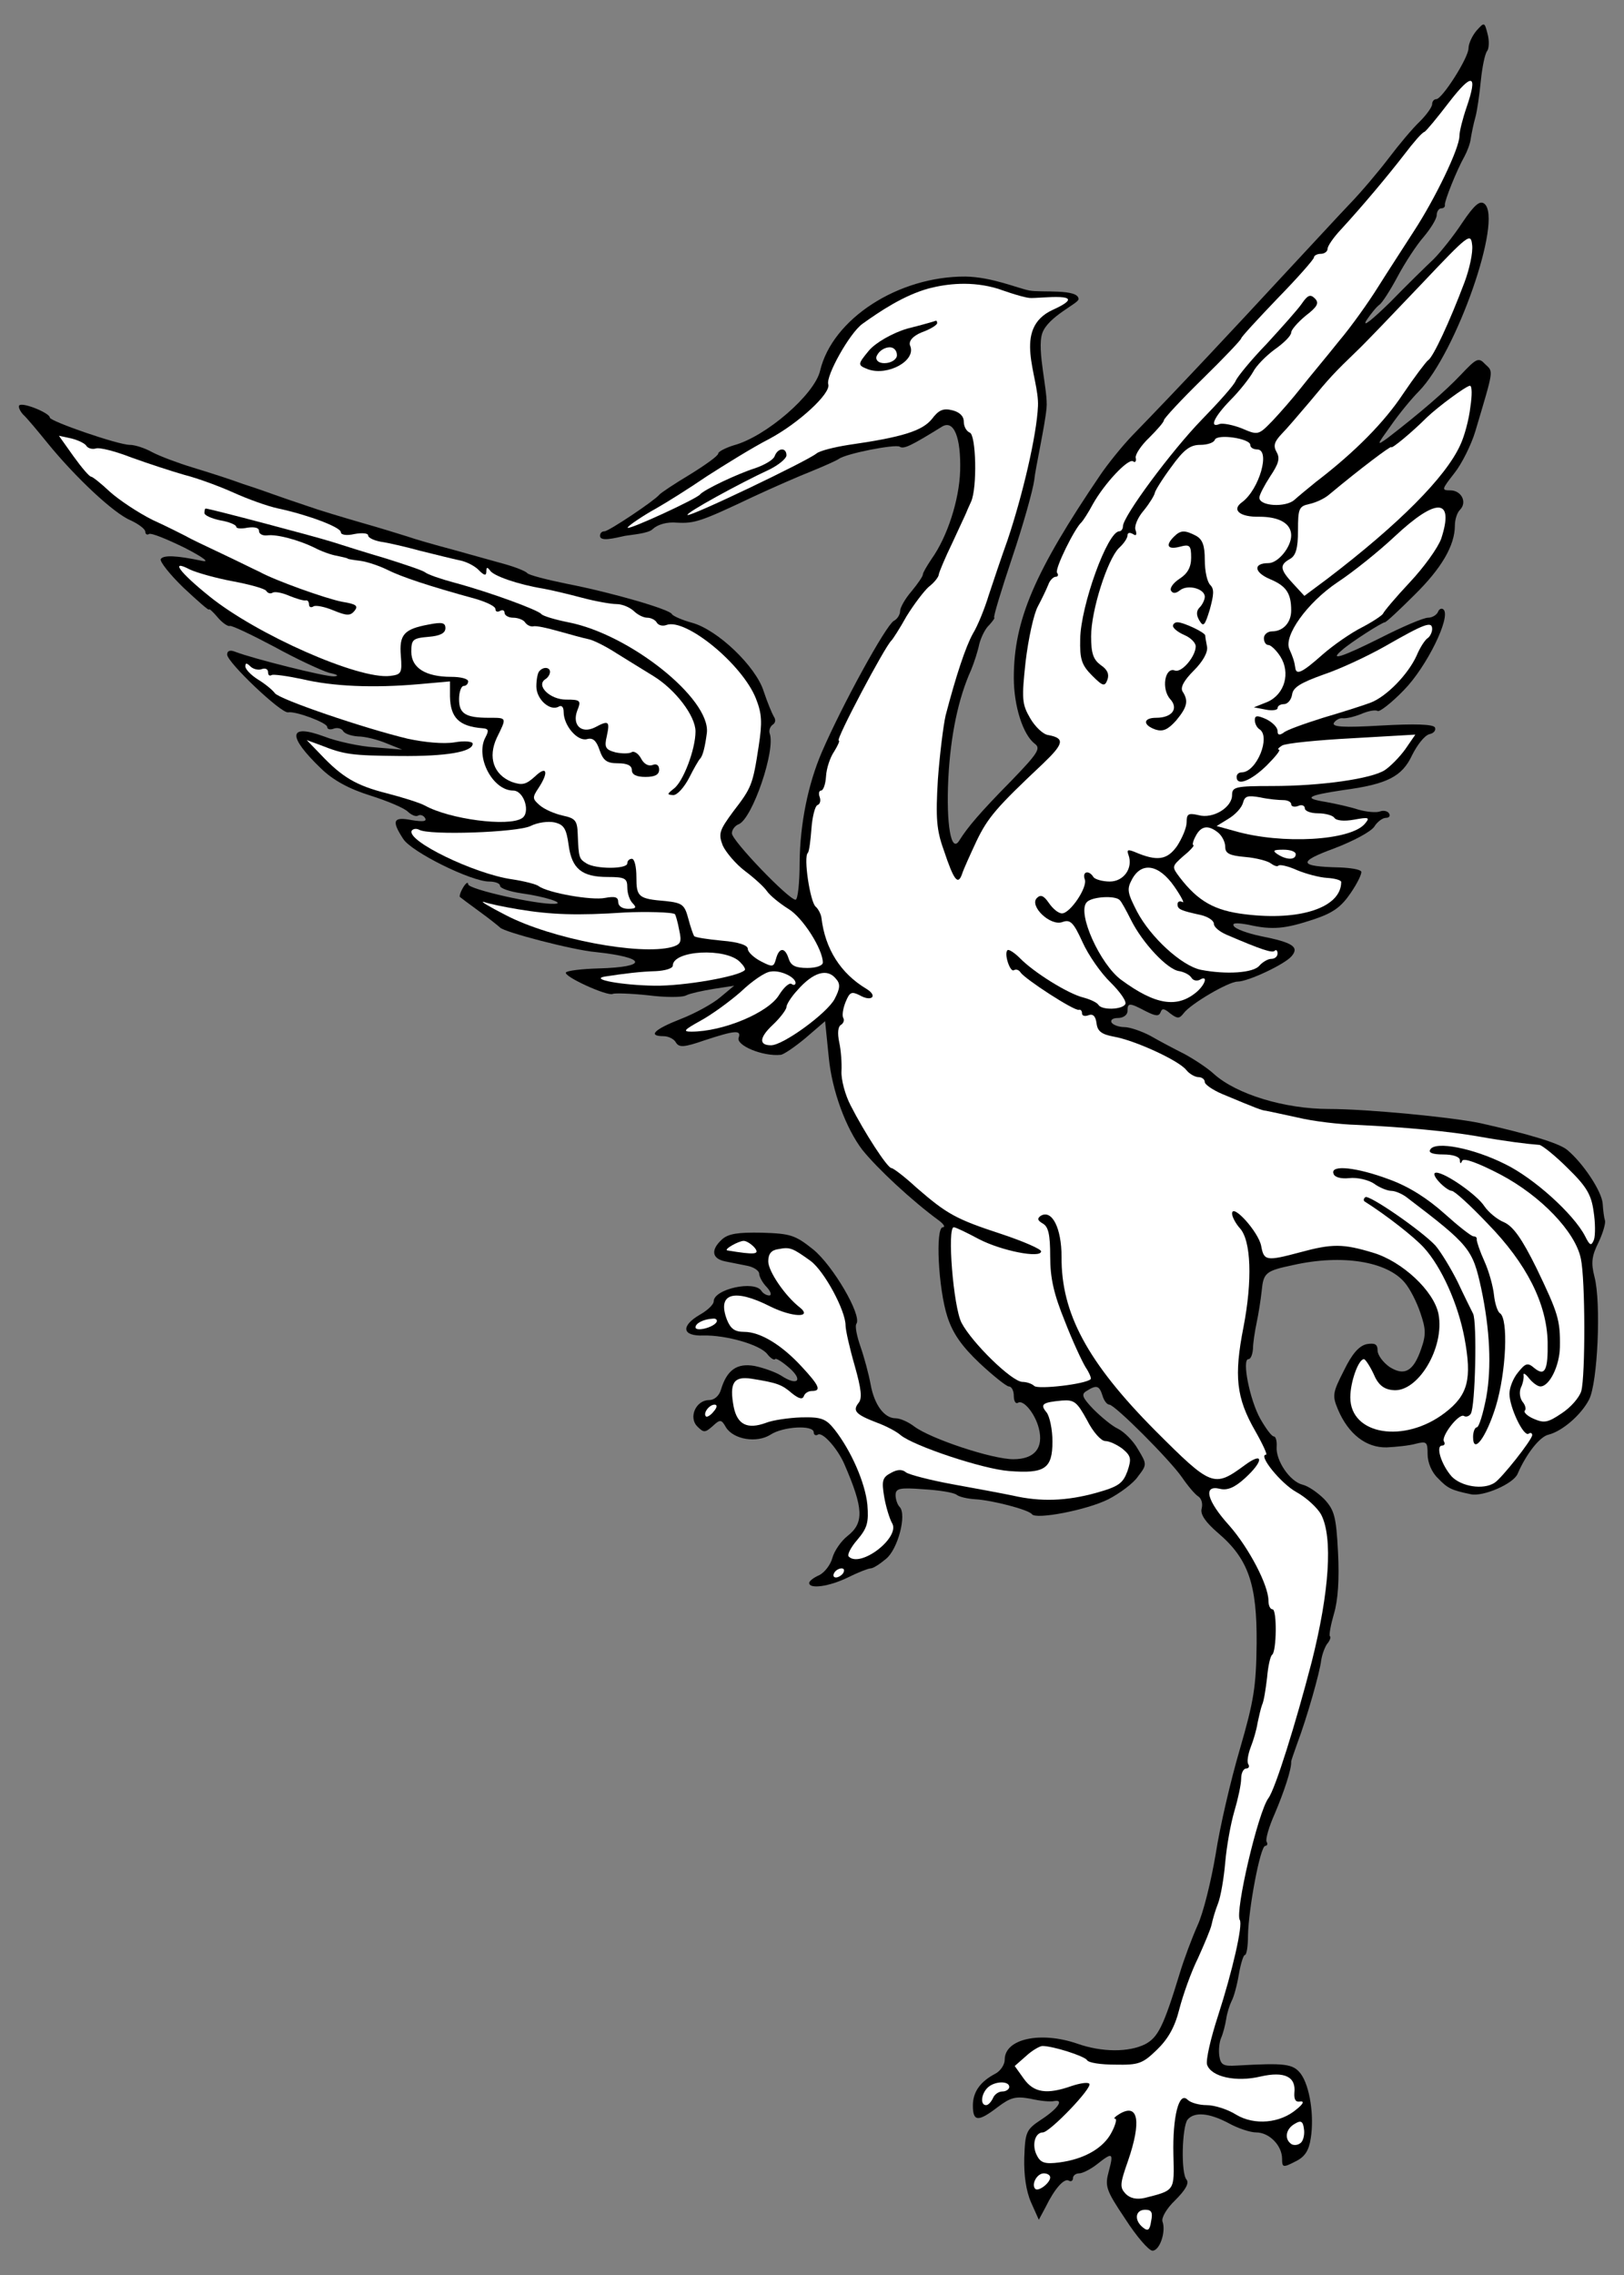
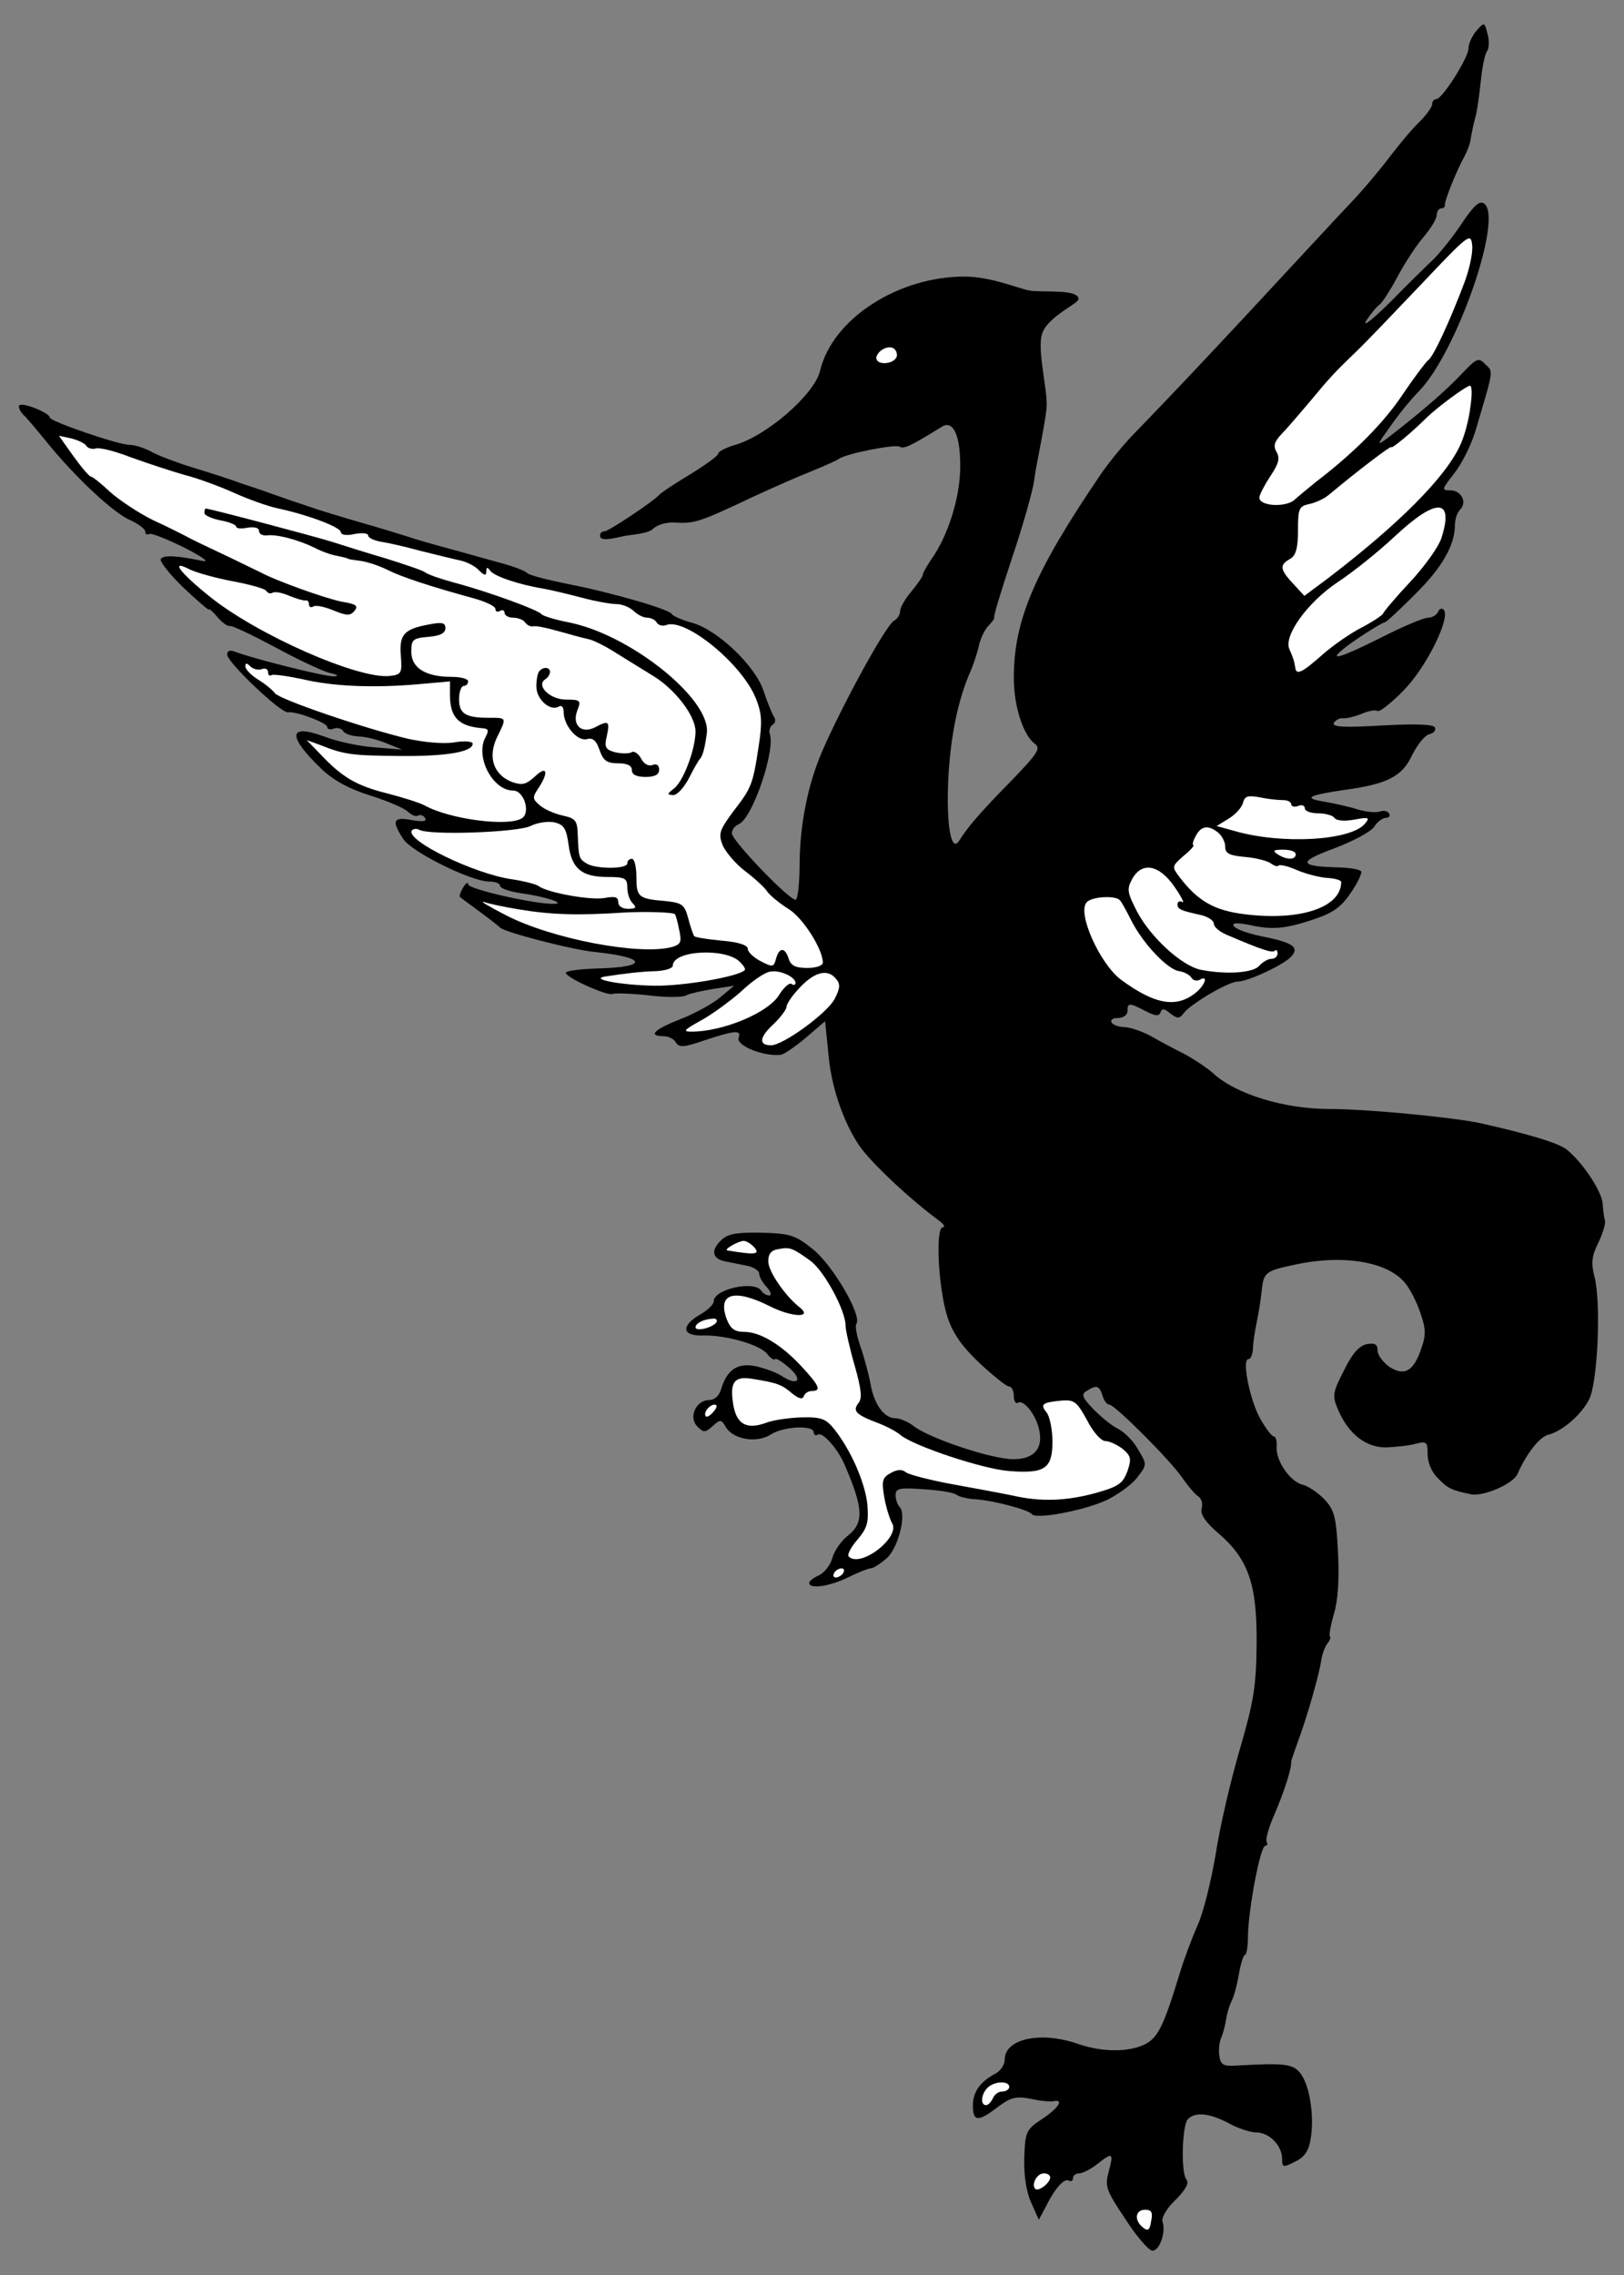
<svg xmlns="http://www.w3.org/2000/svg" version="1.1" viewBox="58.5 64.679 243 340.321" width="243" height="340.321">
  <rect x="58.5" y="64.679" width="243" height="340.321" fill="#808080" stroke="none" />
  <defs>
    <clipPath id="artboard_clip_path">
      <path d="M 58.5 64.679 L 301.5 64.679 L 301.5 405 L 58.5 405 Z" />
    </clipPath>
  </defs>
  <g id="Heron_One_Leg_Raised" stroke="none" stroke-opacity="1" stroke-dasharray="none" fill="none" fill-opacity="1">
    <title>Heron One Leg Raised</title>
    <g id="Heron_One_Leg_Raised_Layer_2" clip-path="url(#artboard_clip_path)">
      <title>Layer 2</title>
      <g id="Group_89">
        <g id="Graphic_88">
          <path d="M 279.393 69.307 C 278.78 70.056 278.236 71.213 278.236 71.893 C 278.236 73.322 274.29 79.513 273.405 79.513 C 273.065 79.513 272.793 79.854 272.793 80.262 C 272.793 80.67 271.976 81.827 270.956 82.847 C 269.867 83.868 267.826 86.317 266.329 88.29 C 264.832 90.264 262.247 93.325 260.546 95.094 C 258.845 96.863 254.286 101.83 250.34 106.049 C 243.672 113.261 235.099 122.446 227.955 129.794 C 226.322 131.495 224.213 134.149 223.192 135.646 C 213.258 150.274 210.197 157.486 210.197 166.059 C 210.197 170.278 211.558 174.564 213.327 175.925 C 214.279 176.606 213.803 177.354 209.788 181.504 C 205.162 186.199 203.257 188.444 202.032 190.418 C 200.807 192.391 200.059 187.968 200.399 181.096 C 200.739 174.632 201.896 169.121 203.801 164.903 C 204.277 163.746 204.822 162.045 205.026 161.025 C 205.298 160.004 205.91 158.711 206.523 158.167 C 207.067 157.554 207.407 157.078 207.271 157.078 C 207.067 157.078 208.292 153.064 209.925 148.165 C 211.558 143.334 213.054 138.027 213.258 136.462 C 213.395 134.897 214.888 128.172 215.092 125.723 C 215.364 123.273 213.594 117.046 214.453 114.531 C 215.311 112.016 219.901 110.073 219.888 109.415 C 219.859 107.837 214.311 108.476 212.534 108.136 C 210.757 107.796 206.931 106.117 202.985 106.049 C 192.915 105.981 183.049 112.376 181.212 120.133 C 180.395 123.671 173.115 129.999 168.284 131.291 C 166.992 131.7 165.971 132.244 165.971 132.516 C 165.971 132.856 164.066 134.217 161.753 135.646 C 159.371 137.075 157.33 138.435 157.126 138.708 C 156.31 139.66 149.574 144.151 148.961 144.151 C 148.553 144.151 148.281 144.423 148.281 144.831 C 148.281 145.716 150.27 145.222 152.023 144.831 C 152.857 144.676 155.561 144.491 156.173 143.811 C 156.922 143.13 158.283 142.722 159.78 142.858 C 162.433 142.994 163.318 142.722 171.21 138.98 C 174.136 137.619 178.014 135.918 179.919 135.17 C 181.756 134.421 183.593 133.605 184.002 133.332 C 185.09 132.516 192.438 131.087 193.119 131.495 C 193.731 131.904 194.82 131.359 199.446 128.502 C 201.216 127.413 202.304 130.067 202.168 135.101 C 202.032 139.456 200.263 144.967 197.882 148.301 C 197.201 149.322 196.589 150.342 196.589 150.614 C 196.589 150.887 195.84 151.975 194.888 153.132 C 193.935 154.221 193.187 155.581 193.187 156.058 C 193.187 156.602 192.779 157.282 192.234 157.554 C 191.01 158.303 184.546 170.074 181.484 177.15 C 179.375 182.049 178.218 187.968 178.15 193.615 C 178.15 196.745 177.878 199.263 177.538 199.263 C 176.517 199.263 168.012 190.418 168.012 189.329 C 168.012 188.785 168.489 188.172 169.033 187.968 C 171.074 187.152 174.612 176.81 173.66 174.36 C 173.523 173.952 173.728 173.34 174.136 173.067 C 174.544 172.795 174.612 172.319 174.272 171.843 C 174 171.367 173.319 169.734 172.775 168.101 C 171.618 164.358 165.835 158.847 162.025 157.827 C 160.528 157.418 159.167 156.806 159.031 156.534 C 158.759 155.854 150.186 153.336 143.178 151.975 C 140.184 151.363 137.599 150.683 137.395 150.41 C 137.19 150.138 135.694 149.526 133.993 149.05 C 132.292 148.573 128.822 147.621 126.168 146.872 C 123.583 146.192 120.521 145.307 119.364 144.899 C 118.275 144.559 115.214 143.606 112.56 142.858 C 109.975 142.11 106.301 141.021 104.395 140.341 C 102.558 139.728 100.381 138.98 99.633 138.708 C 98.884 138.435 96.775 137.687 94.87 137.075 C 93.033 136.394 89.631 135.306 87.386 134.625 C 85.14 133.945 82.419 132.924 81.262 132.312 C 80.173 131.7 78.677 131.223 77.928 131.223 C 76.159 131.223 65.953 127.685 65.953 127.141 C 65.953 126.46 61.939 124.828 61.395 125.304 C 61.19 125.508 61.463 126.12 61.939 126.665 C 62.483 127.141 64.116 129.114 65.613 130.951 C 69.763 136.054 75.547 141.497 78.064 142.518 C 79.221 143.062 80.241 143.811 80.241 144.219 C 80.241 144.559 80.514 144.763 80.786 144.559 C 81.126 144.355 83.439 145.307 86.093 146.6 C 88.882 148.029 89.971 148.845 88.746 148.573 C 84.868 147.757 82.963 147.689 82.555 148.301 C 82.351 148.641 83.916 150.614 85.957 152.588 C 88.066 154.561 89.767 156.058 89.767 155.854 C 89.767 155.649 90.379 156.194 91.06 157.01 C 91.74 157.827 92.625 158.439 92.897 158.303 C 93.237 158.235 96.231 159.664 99.565 161.433 C 102.899 163.27 106.573 164.971 107.729 165.311 C 109.022 165.583 109.294 165.787 108.478 165.855 C 107.185 165.923 96.367 163.202 93.713 162.181 C 92.897 161.841 92.489 162.045 92.489 162.589 C 92.489 163.746 100.585 171.435 101.606 171.23 C 102.763 171.026 107.457 172.795 107.457 173.408 C 107.457 173.748 107.865 173.884 108.41 173.68 C 108.954 173.476 109.566 173.612 109.839 174.02 C 110.043 174.428 111.063 174.768 112.084 174.837 C 113.105 174.837 115.01 175.313 116.302 175.857 L 118.684 176.81 L 114.601 176.469 C 112.356 176.333 108.886 175.585 106.981 174.837 C 101.606 172.863 101.47 174.768 106.573 179.667 C 108.342 181.368 110.655 182.661 113.921 183.682 C 116.506 184.498 119.092 185.587 119.568 186.131 C 120.113 186.607 120.725 186.879 121.065 186.675 C 121.405 186.471 121.882 186.675 122.086 187.016 C 122.426 187.56 121.814 187.628 120.113 187.356 C 117.323 186.811 117.051 187.424 118.82 190.145 C 120.045 192.119 129.026 196.541 131.679 196.541 C 132.564 196.541 133.312 196.813 133.312 197.153 C 133.312 197.562 134.741 198.038 136.578 198.31 C 140.048 198.786 143.178 199.807 141.477 199.875 C 138.891 200.011 128.549 197.698 128.549 196.949 C 128.549 196.541 128.209 196.745 127.801 197.426 C 127.393 198.106 127.189 198.786 127.325 198.854 C 127.393 198.922 128.754 199.943 130.25 201.032 C 131.747 202.12 133.108 203.209 133.312 203.413 C 133.857 204.093 144.335 206.815 147.6 207.087 C 155.289 207.904 155.561 209.332 148.077 209.537 C 145.559 209.605 143.314 209.877 143.178 210.149 C 142.838 210.761 149.438 213.755 150.186 213.347 C 150.458 213.211 152.839 213.279 155.425 213.551 C 158.079 213.891 160.664 213.891 161.208 213.551 C 161.753 213.279 163.59 212.871 165.291 212.598 L 168.352 212.122 L 166.311 213.823 C 165.223 214.776 162.501 216.273 160.392 217.089 C 156.378 218.654 155.357 219.674 157.806 219.674 C 158.487 219.674 159.371 220.083 159.643 220.627 C 160.12 221.375 160.8 221.375 163.93 220.287 C 168.489 218.79 169.441 218.722 169.033 219.879 C 168.557 221.035 172.639 222.736 175.292 222.464 C 175.701 222.464 177.402 221.307 179.035 219.947 L 181.96 217.429 L 182.505 222.804 C 182.981 227.839 185.09 233.486 187.54 236.684 C 189.785 239.474 194.888 244.237 198.97 247.23 C 199.719 247.775 199.991 248.251 199.583 248.251 C 198.426 248.251 198.902 257.504 200.263 261.655 C 201.079 264.172 202.44 266.077 205.094 268.595 C 207.135 270.5 209.108 272.065 209.448 272.065 C 209.857 272.065 210.197 272.677 210.197 273.494 C 210.197 274.242 210.469 274.718 210.809 274.514 C 211.626 273.97 213.395 276.147 213.939 278.324 C 214.687 281.25 213.327 282.951 210.129 282.951 C 206.931 282.951 197.745 279.889 195.296 278.052 C 194.412 277.372 193.187 276.828 192.506 276.828 C 190.805 276.828 189.309 274.786 188.764 271.725 C 188.492 270.228 187.812 267.71 187.267 266.145 C 186.723 264.58 186.383 263.016 186.655 262.675 C 187.472 261.383 183.117 253.966 180.191 251.585 C 177.47 249.408 176.789 249.204 172.503 249.067 C 168.965 248.999 167.468 249.204 166.515 250.088 C 164.814 251.653 165.019 252.946 166.992 253.354 C 167.944 253.558 169.441 253.83 170.394 254.034 C 171.346 254.238 172.095 254.783 172.095 255.191 C 172.095 255.599 172.571 256.552 173.251 257.232 C 173.864 257.913 174 258.457 173.592 258.457 C 173.183 258.457 172.639 258.117 172.435 257.777 C 171.414 256.144 165.291 257.504 165.291 259.341 C 165.291 259.818 164.338 260.702 163.25 261.315 C 160.324 263.016 160.528 264.58 163.794 264.444 C 167.128 264.376 172.231 265.805 173.319 267.234 C 173.796 267.846 174.34 268.187 174.476 267.982 C 174.612 267.778 175.565 268.391 176.585 269.275 C 178.763 271.18 177.81 272.065 175.361 270.432 C 174.476 269.888 172.707 269.275 171.414 269.003 C 168.761 268.527 167.264 269.615 166.379 272.541 C 166.107 273.494 165.359 274.106 164.61 274.106 C 162.637 274.106 161.481 276.692 162.841 278.052 C 163.794 279.005 163.998 279.005 165.155 277.984 C 166.243 276.964 166.447 276.964 167.128 278.188 C 168.284 280.025 171.754 280.57 173.796 279.277 C 175.633 278.052 180.259 277.78 180.259 278.937 C 180.259 279.277 180.532 279.481 180.872 279.277 C 181.552 278.801 183.797 281.318 184.818 283.632 C 187.744 290.367 187.812 292.477 185.294 294.45 C 184.342 295.198 183.321 296.695 183.049 297.716 C 182.777 298.736 181.892 299.893 181.076 300.301 C 180.259 300.641 179.579 301.186 179.579 301.458 C 179.579 302.41 182.573 302.002 185.362 300.641 C 186.859 299.893 188.424 299.281 188.764 299.281 C 189.173 299.281 190.193 298.6 191.078 297.852 C 192.847 296.423 194.207 291.252 193.119 290.095 C 192.779 289.755 192.506 288.939 192.506 288.326 C 192.506 287.306 193.119 287.17 196.657 287.442 C 198.97 287.578 201.147 287.918 201.624 288.258 C 202.032 288.598 203.325 288.871 204.413 288.939 C 206.931 289.075 212.442 290.503 212.918 291.184 C 213.531 292 221.083 290.572 224.349 288.939 C 226.05 288.054 228.091 286.557 228.771 285.537 C 230.132 283.768 230.132 283.7 228.771 281.454 C 228.091 280.23 226.73 278.869 225.778 278.392 C 224.893 277.984 223.26 276.623 222.104 275.467 C 220.403 273.698 220.267 273.221 221.083 272.745 C 222.58 271.793 222.988 271.929 223.464 273.426 C 223.669 274.174 224.145 274.786 224.485 274.786 C 225.301 274.786 233.534 283.019 235.371 285.673 C 236.256 286.965 237.344 288.258 237.821 288.53 C 238.297 288.871 238.501 289.619 238.297 290.367 C 238.093 291.184 238.841 292.341 240.746 293.974 C 245.305 297.852 246.598 301.662 246.53 310.507 C 246.462 316.971 246.122 319.08 244.012 326.36 C 242.652 330.987 241.019 337.995 240.406 342.009 C 239.726 346.024 238.569 350.786 237.685 352.692 C 236.868 354.529 235.643 357.794 235.031 359.836 C 232.582 367.864 231.765 369.429 229.86 370.45 C 227.411 371.675 223.396 371.675 219.722 370.382 C 214.211 368.477 208.836 369.633 208.836 372.763 C 208.836 373.512 208.224 374.396 207.543 374.804 C 205.162 376.029 204.073 377.594 204.073 379.635 C 204.073 382.084 204.89 382.084 207.815 379.839 C 209.72 378.41 210.469 378.206 212.714 378.615 C 214.143 378.955 215.708 379.091 216.252 378.955 C 217.749 378.683 216.797 380.111 214.279 381.744 C 212.034 383.241 211.898 383.581 211.762 387.46 C 211.694 390.045 212.034 392.426 212.782 394.127 L 213.939 396.713 L 214.959 394.808 C 216.32 392.018 217.749 390.453 218.429 390.862 C 218.77 391.066 219.042 390.862 219.042 390.521 C 219.042 390.113 219.45 389.773 219.994 389.773 C 220.471 389.773 221.695 389.161 222.648 388.412 C 224.961 386.575 225.165 386.643 224.417 389.433 C 223.805 391.678 223.941 392.222 226.866 396.577 C 228.567 399.23 230.404 401.34 230.949 401.34 C 232.037 401.34 232.99 398.482 232.446 396.985 C 232.242 396.441 233.058 395.012 234.351 393.787 C 235.848 392.29 236.46 391.27 236.052 390.726 C 235.167 389.773 235.371 382.833 236.188 381.744 C 237.208 380.52 239.454 380.724 242.379 382.289 C 243.74 383.037 245.577 383.649 246.462 383.649 C 248.435 383.649 250.34 385.623 250.34 387.596 C 250.34 388.888 250.476 388.957 252.313 388.004 C 253.742 387.324 254.354 386.371 254.626 384.534 C 255.171 381.2 254.49 376.709 253.13 374.872 C 251.973 373.375 250.816 373.239 243.536 373.648 C 241.495 373.784 241.155 373.512 240.951 372.219 C 240.814 371.334 240.951 370.11 241.223 369.497 C 241.495 368.885 241.835 367.592 241.971 366.708 C 242.107 365.755 242.515 364.53 242.788 363.986 C 243.128 363.374 243.604 361.605 243.876 359.972 C 244.148 358.407 244.557 357.114 244.761 357.114 C 245.033 357.114 245.237 355.821 245.237 354.188 C 245.305 350.242 247.074 340.785 247.822 340.785 C 248.095 340.785 248.231 340.512 248.027 340.172 C 247.822 339.832 248.367 337.927 249.251 335.954 C 250.612 332.756 251.769 329.286 251.701 328.197 C 251.701 327.993 252.177 326.7 252.653 325.34 C 254.014 321.734 255.987 314.862 256.191 313.025 C 256.327 312.14 256.736 311.051 257.076 310.575 C 257.484 310.099 257.688 309.555 257.484 309.418 C 257.348 309.214 257.62 307.717 258.096 306.084 C 258.709 304.043 258.913 300.913 258.709 296.899 C 258.437 291.524 258.164 290.572 256.668 288.939 C 255.715 287.986 254.286 286.965 253.402 286.761 C 251.497 286.285 249.387 283.155 249.524 281.114 C 249.592 280.23 249.387 279.549 249.115 279.549 C 248.775 279.549 247.891 278.324 247.074 276.896 C 245.509 274.106 244.284 267.982 245.305 267.982 C 245.645 267.982 245.917 267.302 245.985 266.418 C 245.985 265.601 246.258 263.832 246.53 262.539 C 246.802 261.247 247.142 259.137 247.278 257.845 C 247.55 255.055 247.822 254.783 252.041 253.898 C 259.321 252.265 266.057 253.354 268.711 256.552 C 269.459 257.436 270.48 259.409 271.024 261.042 C 271.84 263.424 271.908 264.308 271.16 266.418 C 270.003 269.82 268.643 270.568 266.397 269.139 C 265.445 268.459 264.628 267.37 264.628 266.69 C 264.628 265.737 264.22 265.533 262.995 265.737 C 261.839 266.009 260.818 267.166 259.593 269.683 C 257.892 273.017 257.824 273.426 258.709 275.535 C 260.274 279.209 262.927 281.25 265.989 281.182 C 267.418 281.114 269.391 280.91 270.344 280.638 C 271.976 280.23 272.113 280.366 272.113 282.203 C 272.113 283.427 272.725 284.924 273.677 285.809 C 275.106 287.306 275.651 287.578 278.576 288.19 C 280.413 288.598 284.972 286.625 285.584 285.128 C 286.877 282.135 288.918 279.549 290.211 279.277 C 292.32 278.733 295.11 276.283 296.267 274.038 C 297.559 271.589 298.104 259.546 297.083 255.667 C 296.539 253.558 296.675 252.537 297.695 250.496 C 298.376 249.067 298.784 247.571 298.648 247.23 C 298.512 246.822 298.376 245.734 298.308 244.713 C 298.172 242.876 295.382 238.657 293.001 236.684 C 291.776 235.664 287.217 234.303 279.937 232.67 C 275.719 231.786 262.995 230.561 257.348 230.561 C 250.748 230.561 243.536 228.384 240.134 225.322 C 239.181 224.437 237.208 223.144 235.712 222.328 C 234.215 221.58 231.901 220.355 230.609 219.606 C 229.316 218.926 227.547 218.314 226.73 218.314 C 225.914 218.314 225.029 217.974 224.825 217.633 C 224.621 217.225 225.029 216.953 225.778 216.953 C 226.594 216.953 227.207 216.477 227.207 215.932 C 227.207 214.64 227.479 214.64 229.928 215.932 C 231.425 216.681 231.901 216.749 232.173 216.068 C 232.378 215.456 232.718 215.524 233.602 216.273 C 234.691 217.089 234.963 217.089 235.643 216.204 C 236.664 214.844 242.311 211.51 243.672 211.51 C 245.237 211.51 250.748 208.924 251.769 207.7 C 252.925 206.339 251.973 205.658 247.142 204.706 C 245.169 204.298 243.332 203.617 243.128 203.209 C 242.788 202.733 243.468 202.665 245.305 203.005 C 248.911 203.821 250.816 203.617 255.103 202.188 C 257.96 201.236 259.185 200.351 260.614 198.242 C 261.635 196.745 262.315 195.316 262.179 195.044 C 261.975 194.704 260.546 194.5 258.981 194.432 C 252.789 194.296 252.585 193.615 258.164 191.574 C 261.022 190.486 263.676 189.057 264.152 188.308 C 264.56 187.628 265.377 187.016 265.853 187.016 C 266.329 187.016 266.601 186.743 266.329 186.335 C 266.125 185.995 265.513 185.859 264.968 186.063 C 264.424 186.267 262.995 186.131 261.771 185.791 C 260.546 185.383 258.369 184.906 256.872 184.634 C 253.47 184.09 254.014 183.682 259.457 182.865 C 266.125 181.981 268.302 180.824 269.799 177.626 C 270.548 176.129 271.636 174.7 272.385 174.496 C 273.065 174.36 273.405 173.884 273.201 173.476 C 272.861 172.999 270.139 172.931 265.173 173.204 C 259.389 173.544 257.756 173.408 258.096 172.795 C 258.369 172.387 258.981 172.047 259.389 172.115 C 259.865 172.183 261.09 171.911 262.111 171.503 C 263.199 171.026 264.288 170.822 264.628 171.026 C 264.9 171.23 266.737 169.802 268.575 167.897 C 271.976 164.426 275.651 156.942 274.494 155.854 C 274.222 155.581 273.814 155.785 273.677 156.194 C 273.473 156.67 272.793 157.078 272.181 157.078 C 271.5 157.078 268.302 158.439 264.968 160.14 C 259.253 162.998 257.28 163.61 259.321 161.909 C 260.614 160.752 265.309 157.759 265.717 157.759 C 265.921 157.759 267.894 155.922 270.139 153.676 C 274.222 149.662 276.195 146.26 276.195 143.266 C 276.195 142.382 276.535 141.361 276.943 140.953 C 278.1 139.796 277.147 138.027 275.515 138.027 C 274.154 138.027 274.222 137.891 276.127 135.442 C 277.216 134.081 278.644 131.223 279.257 129.182 C 282.046 119.793 281.978 120.337 280.754 119.18 C 279.733 118.092 279.461 118.228 277.079 120.745 C 274.698 123.263 270.888 126.529 266.125 130.203 C 264.424 131.427 264.492 131.291 266.601 128.366 C 267.826 126.597 269.731 124.283 270.82 123.195 C 276.399 117.479 283.407 97.476 280.618 95.162 C 279.937 94.618 279.121 95.298 277.284 98.02 C 275.991 99.993 274.018 102.443 272.997 103.463 C 271.976 104.416 268.983 107.341 266.465 109.927 C 263.88 112.444 262.315 113.737 262.927 112.648 C 263.608 111.628 264.492 110.539 264.9 110.267 C 265.309 109.995 266.533 108.09 267.622 106.049 C 268.711 104.007 270.48 101.286 271.568 100.061 C 272.589 98.837 273.473 97.408 273.473 96.863 C 273.473 96.319 273.814 95.843 274.154 95.843 C 274.494 95.843 274.766 95.639 274.698 95.298 C 274.63 94.754 276.467 90.127 277.624 88.086 C 278.032 87.338 278.508 86.113 278.576 85.365 C 278.712 84.548 278.985 83.187 279.257 82.235 C 279.529 81.282 279.869 78.833 280.073 76.792 C 280.277 74.751 280.686 72.709 281.026 72.301 C 281.298 71.961 281.366 70.804 281.094 69.784 C 280.618 67.947 280.618 67.947 279.393 69.307 Z" fill="black" />
        </g>
        <g id="Graphic_87">
-           <path d="M 277.964 80.67 C 277.352 82.439 276.875 84.344 276.875 85.025 C 276.875 86.862 273.269 94.346 270.071 99.245 C 268.507 101.694 266.057 105.436 264.696 107.614 C 263.336 109.791 260.75 113.465 258.845 115.71 C 257.008 118.024 254.422 121.085 253.198 122.65 C 251.973 124.215 250.068 126.392 248.911 127.617 C 246.802 129.794 246.734 129.794 244.352 128.774 C 242.992 128.23 241.495 127.957 241.019 128.093 C 239.386 128.774 240.134 127.073 242.583 124.555 C 243.944 123.195 245.441 121.29 245.985 120.337 C 246.462 119.384 247.959 117.888 249.251 116.935 C 250.612 115.982 251.701 114.894 251.701 114.418 C 251.701 114.009 252.721 112.853 253.878 111.9 C 255.647 110.539 255.919 109.995 255.239 109.315 C 254.558 108.634 254.15 108.838 253.266 110.131 C 252.653 111.016 250.272 113.669 248.027 116.119 C 245.713 118.5 243.672 121.017 243.4 121.63 C 243.196 122.242 240.882 124.828 238.297 127.481 C 233.806 132.108 226.526 141.905 226.526 143.402 C 226.526 143.811 226.254 144.151 225.982 144.151 C 224.213 144.151 220.198 155.309 220.13 160.276 C 220.062 163.27 220.335 164.154 221.899 165.719 C 223.532 167.352 223.805 167.42 224.213 166.332 C 224.485 165.515 224.213 164.835 223.192 164.154 C 222.104 163.338 221.763 162.453 221.763 159.868 C 221.763 155.99 224.213 148.369 225.914 146.668 C 226.662 145.988 227.207 145.171 227.207 144.763 C 227.207 144.355 227.547 144.287 228.023 144.559 C 228.499 144.899 228.635 144.695 228.431 144.015 C 228.159 143.47 228.703 142.11 229.656 141.021 C 230.541 139.932 231.221 138.776 231.289 138.435 C 231.289 138.163 232.378 136.394 233.738 134.557 C 235.643 131.904 236.596 131.223 238.093 131.223 C 239.181 131.223 240.134 130.883 240.27 130.475 C 240.61 129.522 245.577 130.271 245.577 131.223 C 245.577 131.631 246.053 131.904 246.598 131.904 C 248.639 131.904 246.938 137.891 244.352 139.796 C 242.72 140.953 244.012 142.042 246.938 141.973 C 249.932 141.973 251.701 142.994 251.701 144.763 C 251.701 146.532 249.728 148.913 248.299 148.913 C 245.985 148.913 246.122 150.274 248.503 151.295 C 250.952 152.315 251.701 153.404 251.701 155.99 C 251.701 157.827 250.476 159.119 248.843 159.119 C 248.163 159.119 247.618 159.596 247.618 160.14 C 247.618 160.684 247.891 161.161 248.299 161.161 C 248.639 161.161 249.455 161.909 250.068 162.862 C 251.633 165.311 250.748 168.509 248.163 169.666 L 246.122 170.482 L 247.891 170.822 C 248.843 171.026 249.66 170.89 249.66 170.618 C 249.66 170.278 250.068 170.006 250.612 170.006 C 251.156 170.006 251.701 169.393 251.837 168.577 C 251.973 167.488 253.13 166.808 256.532 165.583 C 258.981 164.767 263.063 162.862 265.717 161.365 C 271.772 157.895 272.793 157.554 272.793 158.779 C 272.793 159.255 272.453 159.936 272.113 160.14 C 271.704 160.412 270.956 161.569 270.48 162.726 C 269.187 165.583 265.921 168.917 263.54 169.802 C 262.451 170.21 259.253 171.23 256.464 172.047 C 253.674 172.931 250.952 173.884 250.544 174.292 C 249.932 174.7 249.66 174.632 249.66 174.02 C 249.66 173.476 248.911 172.727 247.959 172.251 C 246.598 171.639 246.258 171.707 246.258 172.387 C 246.258 172.931 246.598 173.544 246.938 173.748 C 248.707 174.837 246.53 180.212 244.284 180.212 C 243.876 180.212 243.536 180.484 243.536 180.892 C 243.536 182.321 245.645 181.504 248.027 179.191 C 249.319 177.898 250.204 176.81 249.864 176.81 C 249.592 176.81 249.796 176.537 250.34 176.197 C 250.884 175.857 255.647 175.381 260.818 175.109 L 270.276 174.564 L 268.779 176.742 C 267.894 177.966 266.533 179.327 265.717 179.871 C 263.744 181.164 256.191 182.253 248.843 182.253 C 243.332 182.253 242.856 182.389 242.856 183.614 C 242.856 185.451 239.998 187.22 237.821 186.607 C 236.324 186.267 236.052 186.403 236.052 187.696 C 236.052 188.512 235.371 190.077 234.623 191.234 C 233.126 193.343 231.629 193.547 228.295 192.119 C 227.275 191.71 227.071 191.778 227.343 192.527 C 228.091 194.5 226.662 196.541 224.553 196.541 C 223.464 196.541 222.308 196.201 222.104 195.861 C 221.423 194.772 220.403 195.044 220.811 196.201 C 221.287 197.358 218.634 201.304 217.409 201.304 C 216.865 201.304 216.048 200.623 215.436 199.739 C 214.687 198.65 214.211 198.446 213.667 198.99 C 212.442 200.147 215.64 203.277 217.477 202.597 C 218.634 202.188 219.11 202.597 220.471 205.59 C 221.355 207.563 223.26 210.285 224.689 211.646 C 226.118 213.075 227.139 214.503 226.866 214.912 C 226.322 215.728 223.328 215.796 222.852 214.98 C 222.648 214.64 221.627 214.163 220.607 213.891 C 218.361 213.347 213.19 210.149 211.081 207.972 C 210.265 207.155 209.38 206.611 209.244 206.815 C 208.7 207.359 209.652 210.149 210.197 209.809 C 210.537 209.605 210.945 209.741 211.217 210.149 C 211.83 211.101 219.246 215.932 219.926 215.728 C 220.198 215.66 220.403 215.864 220.403 216.273 C 220.403 216.613 220.811 216.749 221.355 216.545 C 222.036 216.273 222.444 216.681 222.58 217.769 C 222.716 218.926 223.328 219.402 225.165 219.743 C 228.295 220.287 234.827 223.281 235.984 224.709 C 236.46 225.322 237.344 225.798 237.821 225.798 C 238.365 225.798 238.773 226.138 238.773 226.546 C 238.773 226.887 239.93 227.703 241.359 228.315 C 246.734 230.561 247.278 230.765 247.959 230.833 C 248.367 230.901 250.476 231.377 252.721 231.854 C 254.967 232.398 258.981 232.874 261.566 232.942 C 268.643 233.282 275.378 233.895 279.937 234.711 C 283.747 235.392 287.013 235.8 288.85 235.936 C 289.259 236.004 291.164 237.501 293.069 239.406 C 295.858 242.127 296.607 243.352 296.947 245.87 C 297.219 247.571 297.219 249.408 297.015 250.088 C 296.607 251.109 296.403 251.041 295.654 249.544 C 293.953 246.278 288.034 240.903 283.679 238.794 C 278.916 236.412 273.269 235.324 272.521 236.616 C 272.181 237.093 272.861 237.365 274.426 237.365 C 275.923 237.365 276.875 237.705 276.943 238.181 C 276.943 238.794 277.079 238.794 277.284 238.317 C 277.488 237.841 279.597 238.589 282.999 240.358 C 289.054 243.556 294.225 248.931 295.042 252.946 C 295.722 256.076 295.722 270.5 295.11 272.745 C 294.838 273.698 293.545 275.195 292.184 276.079 C 290.075 277.508 289.531 277.576 287.966 276.896 C 287.013 276.487 286.401 275.875 286.673 275.671 C 286.877 275.467 286.741 274.854 286.333 274.378 C 285.925 273.834 285.788 272.949 286.061 272.269 C 286.401 271.589 286.537 270.704 286.469 270.364 C 286.401 269.956 286.809 270.228 287.285 270.84 C 287.83 271.521 288.578 272.065 288.986 272.065 C 290.347 272.065 291.844 269.003 291.912 266.213 C 291.98 262.131 291.64 261.11 288.442 254.443 C 286.197 249.884 284.904 248.115 283.543 247.503 C 282.523 247.094 281.23 246.006 280.618 245.121 C 279.529 243.42 274.766 240.086 273.405 240.086 C 272.929 240.086 273.065 240.631 273.814 241.447 C 274.494 242.196 275.378 242.808 275.719 242.808 C 276.127 242.808 278.508 244.985 281.094 247.707 C 286.945 253.694 289.939 259.682 290.075 265.397 C 290.143 269.683 289.667 270.636 288.034 269.275 C 287.081 268.459 286.741 268.595 285.652 269.956 C 284.904 270.84 284.36 272.269 284.36 273.153 C 284.36 275.195 286.469 279.617 287.217 279.141 C 287.489 278.937 287.762 279.005 287.762 279.345 C 287.762 280.025 283.203 285.809 282.114 286.489 C 280.413 287.578 277.147 287.033 275.719 285.537 C 274.154 283.768 273.269 280.91 274.29 280.91 C 274.63 280.91 274.766 280.638 274.562 280.298 C 274.086 279.549 276.807 276.011 277.556 276.487 C 277.896 276.692 278.372 276.487 278.576 276.147 C 279.257 275.059 279.529 262.403 278.916 261.178 C 278.644 260.634 277.556 258.457 276.603 256.416 C 275.583 254.375 274.086 251.925 273.269 250.973 C 271.16 248.727 263.267 243.284 262.791 243.76 C 262.519 243.965 262.519 244.237 262.655 244.373 C 265.989 246.482 270.071 249.68 271.568 251.313 C 274.222 254.238 276.671 259.75 277.624 264.785 C 278.78 270.976 278.168 273.358 274.698 276.011 C 268.643 280.638 260.546 279.345 260.546 273.698 C 260.546 271.384 261.771 267.982 262.587 267.982 C 262.791 267.982 263.472 269.003 264.016 270.16 C 264.696 271.793 265.513 272.473 266.874 272.609 C 270.616 273.085 274.698 266.281 273.746 261.247 C 273.065 257.777 268.302 253.354 263.948 252.061 C 259.457 250.7 257.824 250.7 253.062 251.993 C 247.959 253.354 247.618 253.286 247.21 251.041 C 246.802 248.931 242.856 244.577 242.856 246.21 C 242.856 246.686 243.4 247.707 244.012 248.387 C 245.713 250.224 245.917 256.212 244.557 263.22 C 243.128 270.5 243.468 273.766 246.326 278.733 C 247.414 280.638 248.163 282.271 247.959 282.271 C 246.666 282.271 250.136 286.557 252.449 287.85 C 253.946 288.666 255.647 290.231 256.191 291.252 C 257.96 294.654 257.416 302.819 254.763 313.297 C 252.381 322.482 249.319 332.28 248.299 333.64 C 246.734 335.75 243.264 350.65 244.012 351.875 C 244.489 352.623 242.924 359.495 240.746 366.231 C 239.658 369.565 238.909 372.831 239.113 373.512 C 239.726 375.349 243.468 376.165 247.142 375.281 C 250.748 374.464 252.449 375.349 252.177 377.73 C 252.109 378.751 252.381 379.159 253.062 379.023 C 253.674 378.955 253.538 379.363 252.517 380.179 C 250.068 382.289 246.19 382.629 243.468 380.996 C 242.175 380.179 240.202 379.567 239.045 379.567 C 237.957 379.567 236.664 379.227 236.188 378.751 C 234.895 377.458 233.942 381.336 234.079 386.983 C 234.215 392.426 234.351 392.29 229.792 393.447 C 228.567 393.719 227.615 393.515 226.934 392.835 C 226.05 391.882 226.05 391.406 227.275 387.936 C 229.316 382.017 228.84 379.227 226.05 380.86 C 225.369 381.268 225.029 381.608 225.369 381.608 C 225.642 381.608 225.438 382.493 224.825 383.649 C 223.6 386.031 220.675 387.664 217.001 388.14 C 214.891 388.412 214.211 388.208 213.667 387.119 C 212.85 385.623 213.327 383.649 214.551 383.649 C 215.64 383.581 222.036 376.914 221.491 376.369 C 221.287 376.097 220.062 376.301 218.838 376.709 C 215.164 378.002 213.19 377.73 211.694 375.621 L 210.333 373.716 L 212.034 372.219 C 212.918 371.402 214.075 370.722 214.483 370.722 C 216.048 370.722 220.743 372.219 221.151 372.831 C 221.355 373.239 223.26 373.512 225.369 373.512 C 228.84 373.58 229.452 373.375 231.561 371.334 C 233.262 369.701 234.283 367.932 234.963 365.211 C 235.507 363.102 236.732 359.632 237.753 357.59 C 238.705 355.481 239.658 353.236 239.794 352.555 C 239.93 351.875 240.338 350.446 240.746 349.426 C 241.155 348.405 241.631 345.615 241.835 343.234 C 242.039 340.853 242.652 337.451 243.196 335.614 C 243.74 333.777 244.216 331.599 244.216 330.715 C 244.216 329.898 244.557 329.218 244.965 329.218 C 245.305 329.218 245.509 328.946 245.305 328.606 C 245.033 328.265 245.237 327.109 245.645 326.02 C 246.053 324.999 246.53 323.367 246.666 322.414 C 246.87 321.461 247.142 320.237 247.346 319.692 C 247.618 319.148 247.891 317.311 248.095 315.61 C 248.231 313.977 248.571 312.412 248.843 312.208 C 249.524 311.732 249.592 305.404 248.911 305.404 C 248.571 305.404 248.299 304.86 248.299 304.111 C 248.299 301.798 245.373 296.219 242.447 292.885 C 239.113 289.211 238.433 286.761 241.019 287.374 C 242.107 287.646 243.196 287.238 244.761 285.809 C 247.618 283.223 247.618 281.726 244.761 283.836 C 240.134 287.238 239.794 287.102 231.357 278.665 C 221.219 268.459 217.273 261.11 217.341 252.674 C 217.341 248.387 215.912 245.529 214.211 246.55 C 213.667 246.958 213.735 247.23 214.551 247.707 C 215.368 248.183 215.64 249.34 215.64 252.606 C 215.64 255.871 216.184 258.253 217.817 262.267 C 218.974 265.261 220.403 268.323 220.947 269.207 C 221.491 270.024 221.831 270.84 221.695 270.976 C 220.947 271.725 213.871 272.541 213.258 271.997 C 212.918 271.657 212.102 271.384 211.489 271.384 C 209.925 271.384 203.937 265.533 202.372 262.539 C 201.147 260.158 200.195 248.251 201.216 248.251 C 201.488 248.251 203.189 249.067 204.958 250.02 C 208.36 251.789 214.279 252.946 214.279 251.857 C 214.279 251.517 211.626 250.36 208.36 249.272 C 201.488 247.026 200.195 246.278 195.636 242.332 C 193.867 240.699 192.166 239.406 191.894 239.406 C 191.282 239.406 187.812 234.031 185.771 230.016 C 184.954 228.452 184.342 226.138 184.41 224.913 C 184.478 223.757 184.342 221.784 184.07 220.559 C 183.797 219.266 183.865 218.246 184.342 217.974 C 184.682 217.769 184.886 217.293 184.682 216.953 C 184.478 216.613 184.614 215.592 185.022 214.572 C 185.635 213.075 185.907 212.939 187.131 213.551 C 188.9 214.572 189.921 213.687 188.152 212.598 C 184.274 210.285 181.96 206.611 181.416 201.984 C 181.348 201.44 180.94 200.623 180.532 200.283 C 179.715 199.535 178.694 192.867 179.375 192.255 C 179.579 192.05 179.783 190.418 179.919 188.58 C 180.055 186.811 180.464 185.247 180.804 185.11 C 181.212 184.974 181.348 184.43 181.144 183.886 C 180.94 183.341 181.076 182.933 181.348 182.933 C 181.688 182.933 182.028 181.981 182.096 180.824 C 182.164 179.599 182.709 177.966 183.321 177.082 C 183.865 176.197 184.206 175.449 184.002 175.449 C 183.457 175.449 190.942 161.297 191.894 160.48 C 192.098 160.276 193.119 158.711 194.139 156.874 C 195.228 155.105 196.725 153.132 197.473 152.452 C 198.29 151.839 198.97 150.955 198.97 150.614 C 199.038 150.206 199.923 148.097 201.011 145.852 C 202.032 143.606 202.985 141.633 203.053 141.429 C 203.121 141.225 203.461 140.477 203.801 139.728 C 204.754 137.619 204.549 129.658 203.597 129.386 C 203.121 129.182 202.712 128.502 202.712 127.753 C 202.712 126.937 202.1 126.324 201.011 126.052 C 199.651 125.712 198.97 125.984 197.95 127.345 C 196.521 129.114 193.595 130.067 185.498 131.223 C 183.321 131.563 181.144 132.108 180.668 132.516 C 179.239 133.673 161.714 142.05 161.374 141.71 C 161.033 141.438 169.101 137.007 173.66 134.897 C 175.02 134.217 176.177 133.264 176.177 132.788 C 176.177 131.563 174.884 131.631 174.408 132.924 C 174.204 133.469 172.911 134.217 171.55 134.693 C 168.761 135.578 163.794 137.959 163.25 138.64 C 162.705 139.32 152.761 143.901 152.421 143.629 C 152.284 143.425 155.017 141.633 156.65 140.749 C 158.215 139.864 161.685 137.687 164.27 135.918 C 166.924 134.217 171.074 131.631 173.592 130.339 C 177.946 128.025 182.845 123.535 182.437 122.174 C 182.028 120.949 185.635 114.486 187.54 113.125 C 190.193 111.22 193.764 108.837 197.506 107.816 C 200.159 107.136 203.869 106.661 207.883 107.886 C 207.883 107.886 211.279 109.126 212.578 109.247 C 213.877 109.367 222.235 108.197 216.051 111.014 C 209.867 113.831 214 120.988 213.813 125.403 C 213.626 129.818 211.489 138.844 209.244 145.512 C 208.36 147.961 207.135 151.635 206.455 153.676 C 205.842 155.717 204.754 158.371 204.073 159.46 C 202.985 161.433 201.556 165.719 199.991 171.707 C 199.651 173.204 199.106 177.558 198.834 181.3 C 198.494 187.016 198.63 188.853 199.719 191.846 C 201.216 196.337 201.828 197.153 202.44 195.452 C 202.644 194.772 203.665 192.527 204.618 190.486 C 206.318 186.948 207.611 185.451 214.551 178.919 C 217.681 175.925 217.885 175.109 215.368 174.632 C 214.619 174.564 213.395 173.408 212.646 172.115 C 211.421 170.006 211.353 169.257 211.966 163.61 C 212.374 160.208 213.19 156.466 213.803 155.377 C 214.415 154.221 215.096 152.792 215.368 152.111 C 215.572 151.499 216.116 150.955 216.456 150.955 C 216.797 150.955 216.933 150.683 216.66 150.342 C 216.32 149.73 219.314 143.674 220.335 142.79 C 220.539 142.586 221.355 141.361 222.036 140.068 C 223.805 136.939 227.275 133.264 228.023 133.673 C 228.363 133.945 228.567 133.673 228.431 133.128 C 228.363 132.652 229.248 131.291 230.472 130.135 C 231.629 128.978 232.65 127.821 232.65 127.549 C 232.65 127.277 235.235 124.487 238.433 121.358 C 241.631 118.228 244.216 115.506 244.216 115.302 C 244.216 115.098 246.666 112.444 249.66 109.315 C 252.653 106.253 255.103 103.463 255.103 103.191 C 255.103 102.919 255.579 102.647 256.123 102.647 C 256.668 102.647 257.144 102.307 257.144 101.898 C 257.144 101.49 258.028 100.197 259.117 99.041 C 262.315 95.571 266.193 90.944 268.711 87.678 C 270.003 85.977 271.296 84.48 271.636 84.412 C 271.908 84.276 273.541 82.303 275.31 79.99 C 278.78 75.499 279.665 75.703 277.964 80.67 Z" fill="#FFFFFF" />
-         </g>
+           </g>
        <g id="Graphic_86">
          <path d="M 277.624 106.933 C 275.447 112.717 272.929 118.16 272.181 118.568 C 271.84 118.84 270.139 121.085 268.438 123.603 C 265.649 127.821 261.226 132.312 255.443 136.734 C 254.354 137.619 252.857 138.844 252.177 139.456 C 250.884 140.613 246.938 140.409 246.938 139.116 C 246.938 138.708 247.686 137.279 248.571 135.918 C 249.796 134.081 250.068 133.264 249.524 132.312 C 248.979 131.359 249.183 130.747 250.272 129.59 C 251.02 128.842 252.925 126.597 254.49 124.76 C 257.416 121.221 258.164 120.405 261.566 117.139 C 262.723 116.05 267.01 111.56 271.092 107.273 C 278.304 99.653 278.576 99.449 278.78 101.354 C 278.916 102.443 278.372 104.96 277.624 106.933 Z" fill="#FFFFFF" />
        </g>
        <g id="Graphic_85">
          <path d="M 278.508 125.576 C 278.304 127.413 277.624 129.93 277.011 131.223 C 274.834 136.054 267.758 143.13 257.144 151.227 L 253.674 153.812 L 252.041 152.043 C 250 149.866 249.932 149.186 251.497 148.301 C 252.381 147.825 252.721 146.736 252.721 144.015 C 252.721 140.749 252.857 140.409 254.422 140.068 C 255.375 139.864 256.736 139.252 257.484 138.572 C 261.975 134.829 266.669 131.291 266.669 131.563 C 266.669 131.904 269.731 129.386 271.976 127.141 C 273.677 125.508 277.828 122.446 278.44 122.378 C 278.78 122.378 278.78 123.807 278.508 125.576 Z" fill="#FFFFFF" />
        </g>
        <g id="Graphic_84">
          <path d="M 71.464 131.427 C 71.737 131.768 72.349 131.904 72.825 131.768 C 73.369 131.563 75.751 132.176 78.2 133.128 C 80.65 134.013 84.188 135.17 86.093 135.714 C 87.998 136.19 91.332 137.415 93.441 138.367 C 95.55 139.32 98.544 140.409 100.177 140.749 C 104.6 141.701 109.498 143.538 109.498 144.287 C 109.498 144.695 110.383 144.831 111.54 144.559 C 112.628 144.355 113.581 144.423 113.581 144.763 C 113.581 145.103 114.397 145.512 115.486 145.716 C 116.506 145.852 119.16 146.464 121.405 147.076 C 123.651 147.621 126.304 148.301 127.325 148.505 C 128.345 148.709 129.638 149.39 130.182 150.002 C 130.999 150.819 131.271 150.819 131.271 150.138 C 131.271 149.526 131.407 149.458 131.815 150.002 C 132.292 150.819 136.034 152.111 139.776 152.724 C 140.933 152.928 143.518 153.54 145.559 154.084 C 147.6 154.629 149.914 155.037 150.73 155.037 C 151.615 155.037 152.703 155.513 153.316 156.058 C 153.86 156.602 154.745 157.078 155.357 157.078 C 155.901 157.078 156.582 157.418 156.786 157.827 C 157.058 158.235 157.67 158.371 158.215 158.167 C 161.072 157.078 169.577 164.018 171.618 169.189 C 172.503 171.435 172.571 172.727 172.027 176.265 C 171.142 182.117 170.938 182.525 168.216 186.063 C 166.107 188.921 165.971 189.397 166.651 191.166 C 167.128 192.187 168.625 193.956 169.985 194.976 C 171.346 195.997 172.843 197.358 173.251 197.97 C 173.728 198.65 175.156 199.807 176.449 200.623 C 178.626 201.916 181.62 206.679 181.62 208.652 C 181.62 209.128 180.6 209.469 179.307 209.469 C 177.538 209.469 176.857 209.128 176.517 208.108 C 175.973 206.339 175.088 206.339 174.612 208.108 C 174.272 209.332 174.136 209.401 172.299 208.448 C 171.278 207.904 170.394 207.087 170.394 206.611 C 170.394 206.067 169.033 205.59 166.515 205.386 C 164.406 205.182 162.569 204.91 162.365 204.706 C 162.229 204.502 161.821 203.345 161.481 202.052 C 160.936 200.011 160.596 199.739 158.147 199.467 C 153.996 199.127 153.724 198.854 153.724 195.861 C 153.724 194.364 153.452 193.139 153.044 193.139 C 152.703 193.139 152.363 193.411 152.363 193.82 C 152.363 194.704 147.6 194.704 146.24 193.82 C 145.151 193.139 145.083 193.003 144.947 189.465 C 144.879 187.424 144.607 187.084 142.702 186.675 C 141.477 186.403 139.912 185.723 139.232 185.11 C 138.143 184.158 138.143 183.954 139.096 182.525 C 140.66 180.144 140.32 179.123 138.551 180.824 C 137.19 182.049 136.646 182.185 135.081 181.64 C 132.36 180.552 131.475 177.966 132.836 175.041 C 134.333 171.979 134.401 172.047 131.679 172.047 C 128.141 172.047 127.189 171.435 127.189 169.257 C 127.189 168.169 127.529 167.284 127.869 167.284 C 128.277 167.284 128.549 166.944 128.549 166.604 C 128.549 166.196 127.393 165.923 126.032 165.923 C 122.154 165.923 120.045 164.563 120.045 162.181 C 120.045 160.344 120.249 160.14 122.63 159.936 C 124.331 159.8 125.147 159.392 125.147 158.643 C 125.147 157.827 124.671 157.691 122.63 158.099 C 118.956 158.779 118.207 159.596 118.48 162.794 C 118.684 165.379 118.548 165.583 116.847 165.787 C 112.152 166.332 96.911 159.596 89.835 153.88 C 85.276 150.206 83.916 148.301 86.909 149.866 C 87.93 150.342 90.788 151.159 93.373 151.635 C 95.891 152.111 98.136 152.724 98.34 153.064 C 98.544 153.404 98.952 153.54 99.293 153.336 C 99.633 153.132 100.721 153.336 101.81 153.812 C 102.831 154.221 103.919 154.561 104.259 154.493 C 104.532 154.425 104.736 154.697 104.736 155.105 C 104.736 155.445 105.008 155.649 105.416 155.377 C 105.756 155.173 107.117 155.445 108.41 155.99 C 110.383 156.806 110.927 156.806 111.54 156.058 C 112.152 155.309 111.812 155.037 109.703 154.697 C 107.253 154.221 99.633 151.499 97.319 150.206 C 96.707 149.934 94.258 148.709 91.808 147.553 C 89.359 146.396 86.909 145.239 86.365 144.899 C 85.821 144.627 83.575 143.47 81.33 142.45 C 79.153 141.361 76.295 139.456 74.934 138.231 C 73.642 137.007 72.349 135.986 72.145 135.986 C 71.873 135.986 70.716 134.625 69.491 132.924 L 67.314 129.862 L 69.219 130.271 C 70.24 130.543 71.26 131.019 71.464 131.427 Z" fill="#FFFFFF" />
        </g>
        <g id="Graphic_83">
          <path d="M 274.154 145.239 C 273.677 146.6 271.568 149.526 269.459 151.771 C 267.35 154.016 265.581 156.126 265.445 156.466 C 265.309 156.738 263.88 157.691 262.315 158.507 C 260.682 159.324 258.028 161.161 256.395 162.589 C 253.334 165.311 252.449 165.719 252.313 164.563 C 252.177 163.61 251.973 162.998 251.429 161.773 C 250.544 159.8 254.082 154.833 258.641 151.771 C 261.022 150.206 264.9 147.076 267.214 144.899 C 273.473 139.048 276.127 139.184 274.154 145.239 Z" fill="#FFFFFF" />
        </g>
        <g id="Graphic_82">
          <path d="M 97.66 164.767 C 98.204 164.563 98.612 164.767 98.612 165.243 C 98.612 165.651 98.816 165.855 99.156 165.651 C 99.429 165.515 101.47 165.787 103.715 166.264 C 108.274 167.352 114.329 167.624 121.269 167.012 L 125.828 166.604 L 125.828 168.849 C 125.896 172.047 127.189 173.34 130.727 173.612 C 131.611 173.68 131.679 173.952 131.135 174.973 C 129.57 177.898 132.224 182.933 135.285 182.933 C 136.918 182.933 137.939 186.267 136.578 187.084 C 134.537 188.376 125.76 187.22 122.086 185.179 C 121.337 184.77 118.752 183.954 116.37 183.341 C 111.812 182.185 109.703 180.96 106.437 177.49 L 104.395 175.381 L 106.437 176.129 C 110.043 177.558 111.063 177.694 118.344 177.762 C 125.284 177.83 129.23 177.15 129.23 175.925 C 129.23 175.585 128.005 175.449 126.508 175.721 C 124.875 175.993 122.018 175.721 119.5 175.177 C 112.968 173.612 100.381 169.325 99.633 168.373 C 99.293 167.897 98.136 166.944 97.115 166.332 C 96.027 165.651 95.21 164.767 95.21 164.358 C 95.21 163.814 95.414 163.814 95.959 164.358 C 96.367 164.767 97.183 164.971 97.66 164.767 Z" fill="#FFFFFF" />
        </g>
        <g id="Graphic_81">
          <path d="M 250.544 184.362 C 251.156 184.362 251.701 184.634 251.701 184.974 C 251.701 185.315 252.177 185.451 252.721 185.247 C 253.266 184.974 253.742 185.179 253.742 185.587 C 253.742 185.995 254.626 186.335 255.715 186.335 C 256.872 186.335 257.96 186.675 258.164 187.016 C 258.437 187.424 259.593 187.56 261.09 187.288 C 263.336 186.879 263.54 186.948 262.723 187.9 C 260.614 190.418 250.34 191.03 243.264 188.989 L 240.542 188.24 L 242.311 187.152 C 243.332 186.539 244.284 185.519 244.489 184.77 C 244.761 183.75 245.169 183.614 247.074 183.954 C 248.299 184.226 249.864 184.362 250.544 184.362 Z" fill="#FFFFFF" />
        </g>
        <g id="Graphic_80">
          <path d="M 143.586 191.098 C 144.062 194.636 145.559 195.861 149.438 195.861 C 152.023 195.861 152.363 196.065 152.363 197.426 C 152.363 198.31 152.703 199.331 153.18 199.807 C 153.792 200.419 153.656 200.623 152.499 200.623 C 151.615 200.623 151.002 200.215 151.002 199.603 C 151.002 198.854 150.526 198.718 149.029 198.99 C 147.056 199.399 140.456 198.242 139.096 197.221 C 138.755 196.949 136.918 196.473 135.081 196.201 C 129.434 195.384 119.228 190.418 120.113 188.921 C 120.317 188.649 120.793 188.58 121.201 188.785 C 122.63 189.669 135.898 189.193 137.871 188.24 C 138.959 187.696 140.524 187.492 141.477 187.696 C 142.906 188.036 143.246 188.649 143.586 191.098 Z" fill="#FFFFFF" />
        </g>
        <g id="Graphic_79">
          <path d="M 240.814 189.261 C 241.359 189.737 241.835 190.622 241.835 191.37 C 241.835 192.323 242.447 192.663 244.829 192.867 C 246.462 193.003 248.231 193.479 248.639 193.82 C 249.115 194.16 249.592 194.364 249.796 194.16 C 250 193.956 251.224 194.228 252.585 194.84 C 253.878 195.384 255.919 195.929 257.076 195.997 C 258.233 196.065 259.185 196.337 259.185 196.609 C 259.185 200.419 253.062 202.46 244.829 201.44 C 240.202 200.896 237.753 199.467 235.031 195.929 C 233.806 194.296 233.806 194.296 235.643 192.663 C 236.664 191.846 237.276 191.098 237.072 191.098 C 236.868 191.098 237.004 190.486 237.412 189.737 C 238.229 188.172 239.318 188.036 240.814 189.261 Z" fill="#FFFFFF" />
        </g>
        <g id="Graphic_78">
          <path d="M 252.381 192.459 C 252.381 193.343 251.02 193.343 249.66 192.459 C 248.843 191.914 249.047 191.778 250.544 191.778 C 251.565 191.778 252.381 192.05 252.381 192.459 Z" fill="#FFFFFF" />
        </g>
        <g id="Graphic_77">
          <path d="M 234.215 197.29 C 235.303 198.854 235.78 199.875 235.439 199.603 C 235.031 199.399 234.691 199.535 234.691 199.943 C 234.691 200.691 235.167 200.896 238.297 201.576 C 239.318 201.848 240.134 202.392 240.134 202.869 C 240.134 203.345 240.951 204.025 242.039 204.502 C 247.278 206.747 248.911 207.291 249.251 206.883 C 249.455 206.679 249.66 206.883 249.66 207.291 C 249.66 207.768 249.251 208.108 248.707 208.108 C 248.231 208.108 247.414 208.584 246.938 209.128 C 246.053 210.217 241.971 210.489 238.161 209.741 C 235.303 209.128 230.677 204.91 228.635 201.032 C 227.207 198.242 227.071 197.698 227.887 196.201 C 229.316 193.547 231.901 193.956 234.215 197.29 Z" fill="#FFFFFF" />
        </g>
        <g id="Graphic_76">
          <path d="M 226.05 199.331 C 226.254 199.467 227.002 200.828 227.751 202.324 C 229.452 205.726 233.194 209.741 234.963 209.945 C 235.712 210.081 236.528 210.489 236.8 210.965 C 237.072 211.374 237.617 211.442 238.025 211.238 C 239.25 210.489 238.909 211.85 237.617 213.007 C 234.691 215.524 231.425 215.048 226.254 211.238 C 223.124 208.924 219.654 201.304 221.083 199.671 C 221.763 198.786 225.438 198.582 226.05 199.331 Z" fill="#FFFFFF" />
        </g>
        <g id="Graphic_75">
          <path d="M 136.034 200.691 C 140.933 201.508 144.879 201.644 152.023 201.168 C 154.881 201.032 159.235 201.1 159.507 201.44 C 159.575 201.508 159.916 202.597 160.12 203.753 C 160.528 205.59 160.392 205.931 159.031 206.339 C 154.2 207.631 141.001 205.114 134.197 201.576 C 131.679 200.283 130.182 199.399 130.931 199.603 C 131.679 199.875 133.993 200.351 136.034 200.691 Z" fill="#FFFFFF" />
        </g>
        <g id="Graphic_74">
          <path d="M 169.237 208.584 C 169.781 209.128 170.122 209.673 169.917 209.809 C 168.965 210.761 160.8 212.19 156.446 212.122 C 151.615 212.054 146.716 211.17 148.961 210.761 C 152.023 210.285 154.336 210.013 156.65 209.945 C 158.011 209.877 159.167 209.537 159.167 209.128 C 159.167 206.815 167.128 206.407 169.237 208.584 Z" fill="#FFFFFF" />
        </g>
        <g id="Graphic_73">
          <path d="M 177.538 211.714 C 177.538 211.986 177.266 212.122 176.925 211.85 C 176.585 211.646 175.769 212.394 175.088 213.483 C 173.523 216.136 166.72 218.994 161.957 218.994 C 160.596 218.994 160.868 218.722 163.318 217.361 C 164.951 216.477 167.672 214.503 169.373 213.007 C 171.006 211.442 172.979 210.081 173.796 210.013 C 175.224 209.741 177.538 210.829 177.538 211.714 Z" fill="#FFFFFF" />
        </g>
        <g id="Graphic_72">
          <path d="M 183.593 211.101 C 184.274 211.85 184.206 212.53 183.389 214.095 C 182.301 216.204 175.701 221.035 173.864 221.035 C 172.027 221.035 172.095 219.879 174.136 217.974 C 175.292 216.885 176.177 215.66 176.177 215.32 C 176.177 214.912 176.925 213.755 177.81 212.803 C 180.191 210.081 182.301 209.469 183.593 211.101 Z" fill="#FFFFFF" />
        </g>
        <g id="Graphic_71">
          <path d="M 171.414 251.313 C 172.231 252.333 171.482 252.401 167.332 251.721 C 166.72 251.585 169.033 250.292 169.781 250.292 C 170.19 250.292 170.938 250.768 171.414 251.313 Z" fill="#FFFFFF" />
        </g>
        <g id="Graphic_70">
          <path d="M 179.783 253.286 C 181.824 254.783 185.022 260.702 185.022 262.948 C 185.022 263.628 185.635 266.349 186.383 268.935 C 187.404 272.541 187.54 273.902 186.927 274.582 C 186.043 275.739 186.587 276.283 189.785 277.508 C 191.078 277.984 192.643 278.801 193.255 279.345 C 195.228 280.978 205.638 284.448 209.516 284.72 C 214.823 285.128 215.98 284.38 215.98 280.298 C 215.98 278.529 215.572 276.555 215.096 275.943 C 214.075 274.718 214.483 274.446 217.409 274.174 C 219.246 274.038 219.654 274.378 221.151 277.1 C 222.036 278.869 223.26 280.23 223.873 280.23 C 224.485 280.23 225.642 280.774 226.458 281.386 C 227.751 282.475 227.819 282.883 227.207 284.72 C 226.526 286.557 225.914 287.033 222.512 287.986 C 218.089 289.211 214.211 289.347 210.061 288.394 C 208.428 288.054 204.413 287.306 201.011 286.693 C 197.677 286.081 194.548 285.264 194.071 284.924 C 193.527 284.448 192.779 284.448 191.826 284.992 C 190.533 285.673 190.397 286.149 190.805 288.598 C 191.078 290.163 191.622 291.864 191.962 292.477 C 193.323 294.586 187.267 299.281 185.498 297.512 C 185.226 297.239 185.839 296.083 186.791 294.994 C 188.288 293.225 188.492 292.409 188.288 289.755 C 187.948 286.421 185.839 281.658 183.389 278.529 C 182.096 276.896 181.416 276.623 178.422 276.692 C 176.517 276.76 174.136 277.1 173.115 277.508 C 170.326 278.529 168.829 277.78 168.284 275.127 C 167.604 271.521 168.284 270.5 170.938 270.908 C 174.816 271.521 175.497 271.793 176.994 273.085 C 178.014 273.902 178.558 274.038 178.763 273.562 C 178.899 273.085 179.443 272.745 179.987 272.745 C 181.416 272.745 181.144 271.997 178.49 269.139 C 175.429 265.805 172.231 263.9 169.849 263.9 C 168.421 263.9 167.808 263.424 167.264 262.063 C 165.767 258.117 168.352 257.368 173.728 260.09 C 176.994 261.723 180.191 261.859 178.15 260.226 C 175.973 258.525 173.455 254.851 173.455 253.354 C 173.455 252.197 173.932 251.653 175.02 251.517 C 176.721 251.177 177.13 251.381 179.783 253.286 Z" fill="#FFFFFF" />
        </g>
        <g id="Graphic_69">
          <path d="M 165.699 262.471 C 165.155 263.288 162.569 263.9 162.569 263.22 C 162.569 262.607 163.794 261.995 165.155 261.927 C 165.631 261.859 165.903 262.131 165.699 262.471 Z" fill="#FFFFFF" />
        </g>
        <g id="Graphic_68">
          <path d="M 165.291 275.807 C 164.814 276.419 164.27 276.692 164.134 276.555 C 163.658 276.079 164.61 274.786 165.427 274.786 C 165.835 274.786 165.835 275.195 165.291 275.807 Z" fill="#FFFFFF" />
        </g>
        <g id="Graphic_67">
          <path d="M 184.682 299.961 C 184.478 300.301 183.934 300.641 183.593 300.641 C 183.185 300.641 183.117 300.301 183.321 299.961 C 183.525 299.553 184.07 299.281 184.41 299.281 C 184.818 299.281 184.886 299.553 184.682 299.961 Z" fill="#FFFFFF" />
        </g>
        <g id="Graphic_66">
          <path d="M 209.516 376.846 C 209.516 377.186 209.04 377.526 208.496 377.526 C 207.883 377.526 207.271 378.002 207.067 378.546 C 206.795 379.091 206.387 379.567 206.046 379.567 C 205.162 379.567 205.298 377.934 206.25 376.982 C 207.271 375.961 209.516 375.893 209.516 376.846 Z" fill="#FFFFFF" />
        </g>
        <g id="Graphic_65">
-           <path d="M 253.198 385.146 C 252.789 385.555 252.177 385.623 251.769 385.418 C 250.612 384.67 250.884 383.105 252.245 382.357 C 253.13 381.812 253.47 381.948 253.606 383.105 C 253.742 383.854 253.538 384.806 253.198 385.146 Z" fill="#FFFFFF" />
-         </g>
+           </g>
        <g id="Graphic_64">
          <path d="M 215.64 390.385 C 215.64 391.202 213.871 392.563 213.395 392.086 C 212.782 391.406 213.667 389.773 214.687 389.773 C 215.232 389.773 215.64 390.045 215.64 390.385 Z" fill="#FFFFFF" />
        </g>
        <g id="Graphic_63">
          <path d="M 230.745 396.917 C 230.541 398.278 230.268 398.482 229.52 397.87 C 228.159 396.781 228.363 395.216 229.86 395.216 C 230.813 395.216 231.017 395.624 230.745 396.917 Z" fill="#FFFFFF" />
        </g>
        <g id="Graphic_62">
          <path d="M 194.263 113.832 C 192.076 114.47 189.525 115.927 188.523 117.112 C 186.791 119.207 186.791 119.299 188.431 119.936 C 191.347 120.939 195.538 118.661 194.718 116.474 C 194.354 115.745 195.083 114.925 196.449 114.378 C 197.725 113.923 198.727 113.285 198.727 113.012 C 198.727 112.738 198.636 112.647 198.545 112.647 C 198.363 112.738 196.449 113.285 194.263 113.832 Z" fill="black" />
        </g>
        <g id="Graphic_61">
          <path d="M 192.709 117.816 C 192.709 118.41 191.878 119.004 190.808 119.004 C 189.858 119.004 189.383 118.41 189.739 117.816 C 190.095 117.103 190.927 116.628 191.64 116.628 C 192.234 116.628 192.709 117.103 192.709 117.816 Z" fill="#FFFFFF" />
        </g>
        <g id="Graphic_60">
          <path d="M 234.147 144.967 C 232.854 146.26 233.194 146.94 235.031 146.464 C 236.528 146.056 236.732 146.26 236.732 148.097 C 236.732 149.526 236.188 150.478 235.031 151.227 C 234.079 151.839 233.466 152.656 233.738 153.064 C 234.011 153.472 234.419 153.472 235.031 152.996 C 236.188 152.043 238.773 152.724 238.773 153.948 C 238.773 154.357 238.433 155.105 238.025 155.513 C 237.481 156.058 237.481 156.67 237.957 157.486 C 238.569 158.507 238.773 158.303 239.522 155.854 C 240.134 153.608 240.202 152.792 239.59 152.179 C 239.113 151.703 238.773 150.07 238.773 148.437 C 238.773 146.26 238.433 145.375 237.481 144.831 C 235.78 143.947 235.167 143.947 234.147 144.967 Z" fill="black" />
        </g>
        <g id="Graphic_59">
          <path d="M 234.011 158.303 C 234.011 158.643 234.759 159.255 235.712 159.664 C 236.664 160.072 237.412 160.82 237.412 161.365 C 237.412 162.862 235.303 165.379 234.283 164.971 C 232.786 164.426 232.242 167.76 233.602 169.257 C 234.895 170.686 233.874 172.047 231.493 172.047 C 229.52 172.047 229.452 173.136 231.425 173.816 C 232.514 174.156 233.262 173.816 234.487 172.455 C 236.12 170.482 236.392 169.529 235.439 168.101 C 235.099 167.488 235.643 166.468 237.14 164.971 C 238.501 163.61 239.25 162.249 239.113 161.433 C 238.977 160.752 238.841 159.936 238.841 159.732 C 238.773 159.255 235.575 157.759 234.691 157.759 C 234.283 157.759 234.011 158.031 234.011 158.303 Z" fill="black" />
        </g>
        <g id="Graphic_58">
          <path d="M 258.028 240.222 C 258.164 240.767 259.117 241.039 260.41 240.903 C 261.566 240.767 263.267 241.175 264.084 241.719 C 264.9 242.332 266.125 242.808 266.669 242.808 C 267.282 242.808 268.37 243.284 269.051 243.828 C 278.44 250.973 278.848 251.517 280.141 257.436 C 281.434 263.56 281.706 269.139 280.89 273.698 C 280.413 276.147 279.801 278.188 279.461 278.188 C 279.189 278.188 278.916 278.869 278.916 279.617 C 278.916 282.339 280.89 279.685 282.318 275.059 C 283.883 269.888 284.224 261.927 282.931 261.11 C 282.591 260.906 282.182 259.682 282.046 258.389 C 281.91 257.096 281.298 254.851 280.618 253.354 C 279.937 251.857 279.461 250.428 279.461 250.088 C 279.529 249.816 279.325 249.612 278.985 249.612 C 278.644 249.612 276.671 248.047 274.63 246.21 C 272.113 243.965 269.391 242.196 266.397 241.107 C 261.498 239.27 257.552 238.862 258.028 240.222 Z" fill="black" />
        </g>
        <g id="Graphic_57">
          <path d="M 89.087 141.429 C 89.087 141.769 90.175 142.246 91.468 142.518 C 92.761 142.722 93.849 143.198 93.849 143.47 C 93.849 143.743 94.598 143.811 95.55 143.606 C 96.571 143.47 97.251 143.606 97.251 144.083 C 97.251 144.559 97.796 144.831 98.476 144.763 C 99.905 144.559 103.171 145.443 105.552 146.6 C 106.573 147.144 108.07 147.689 108.954 147.825 C 109.839 148.029 110.519 148.165 110.519 148.233 C 110.519 148.301 111.335 148.437 112.424 148.573 C 113.445 148.709 115.282 149.322 116.506 149.934 C 118.548 150.955 122.562 152.315 129.774 154.289 C 131.339 154.765 132.632 155.377 132.632 155.785 C 132.632 156.194 132.972 156.262 133.312 156.058 C 133.72 155.854 133.993 155.99 133.993 156.33 C 133.993 156.738 134.605 157.078 135.285 157.078 C 136.034 157.078 136.85 157.418 137.054 157.759 C 137.327 158.167 137.871 158.439 138.279 158.371 C 138.755 158.235 140.456 158.643 142.157 159.119 C 143.858 159.596 145.831 160.14 146.512 160.276 C 147.26 160.412 149.165 161.365 150.73 162.385 C 152.363 163.406 154.813 164.903 156.241 165.787 C 159.575 167.828 162.569 171.775 162.569 174.088 C 162.569 176.742 160.732 181.64 159.303 182.661 C 158.283 183.478 158.283 183.546 159.235 183.614 C 159.848 183.614 160.868 182.457 161.617 181.028 C 162.297 179.667 163.045 178.375 163.25 178.17 C 163.658 177.762 163.998 176.401 164.27 174.292 C 164.814 169.189 152.703 159.528 143.518 157.759 C 141.477 157.35 139.708 156.806 139.504 156.534 C 139.028 155.922 131.815 153.268 126.508 151.839 C 124.467 151.295 122.494 150.614 122.086 150.274 C 121.746 150.002 119.092 149.118 116.302 148.233 C 113.513 147.417 109.839 146.26 108.138 145.716 C 105.552 144.899 89.835 140.749 89.291 140.749 C 89.155 140.749 89.087 141.021 89.087 141.429 Z" fill="black" />
        </g>
        <g id="Graphic_56">
          <path d="M 139.232 165.039 C 138.959 165.243 138.755 166.332 138.755 167.352 C 138.755 169.325 140.865 171.162 142.157 170.346 C 142.566 170.142 142.838 170.482 142.838 171.162 C 142.838 173.204 144.879 175.585 146.308 175.245 C 147.192 174.973 147.737 175.449 148.213 176.878 C 148.757 178.443 149.301 178.851 150.934 178.851 C 152.363 178.851 153.044 179.191 153.044 179.871 C 153.044 180.552 153.724 180.892 155.085 180.892 C 156.514 180.892 157.126 180.552 157.126 179.803 C 157.126 179.123 156.718 178.851 156.105 179.123 C 155.493 179.327 154.813 178.919 154.404 178.102 C 153.996 177.354 153.316 176.946 152.976 177.218 C 152.567 177.422 151.547 177.422 150.594 177.218 C 149.097 176.81 148.893 176.469 149.301 174.768 C 149.778 172.523 149.574 172.387 147.532 173.476 C 145.491 174.496 144.062 173.136 144.879 170.958 C 145.491 169.461 145.355 169.325 143.178 169.325 C 140.797 169.325 138.619 167.216 140.116 166.264 C 140.456 166.059 140.797 165.583 140.797 165.175 C 140.797 164.495 139.844 164.358 139.232 165.039 Z" fill="black" />
        </g>
      </g>
    </g>
  </g>
</svg>